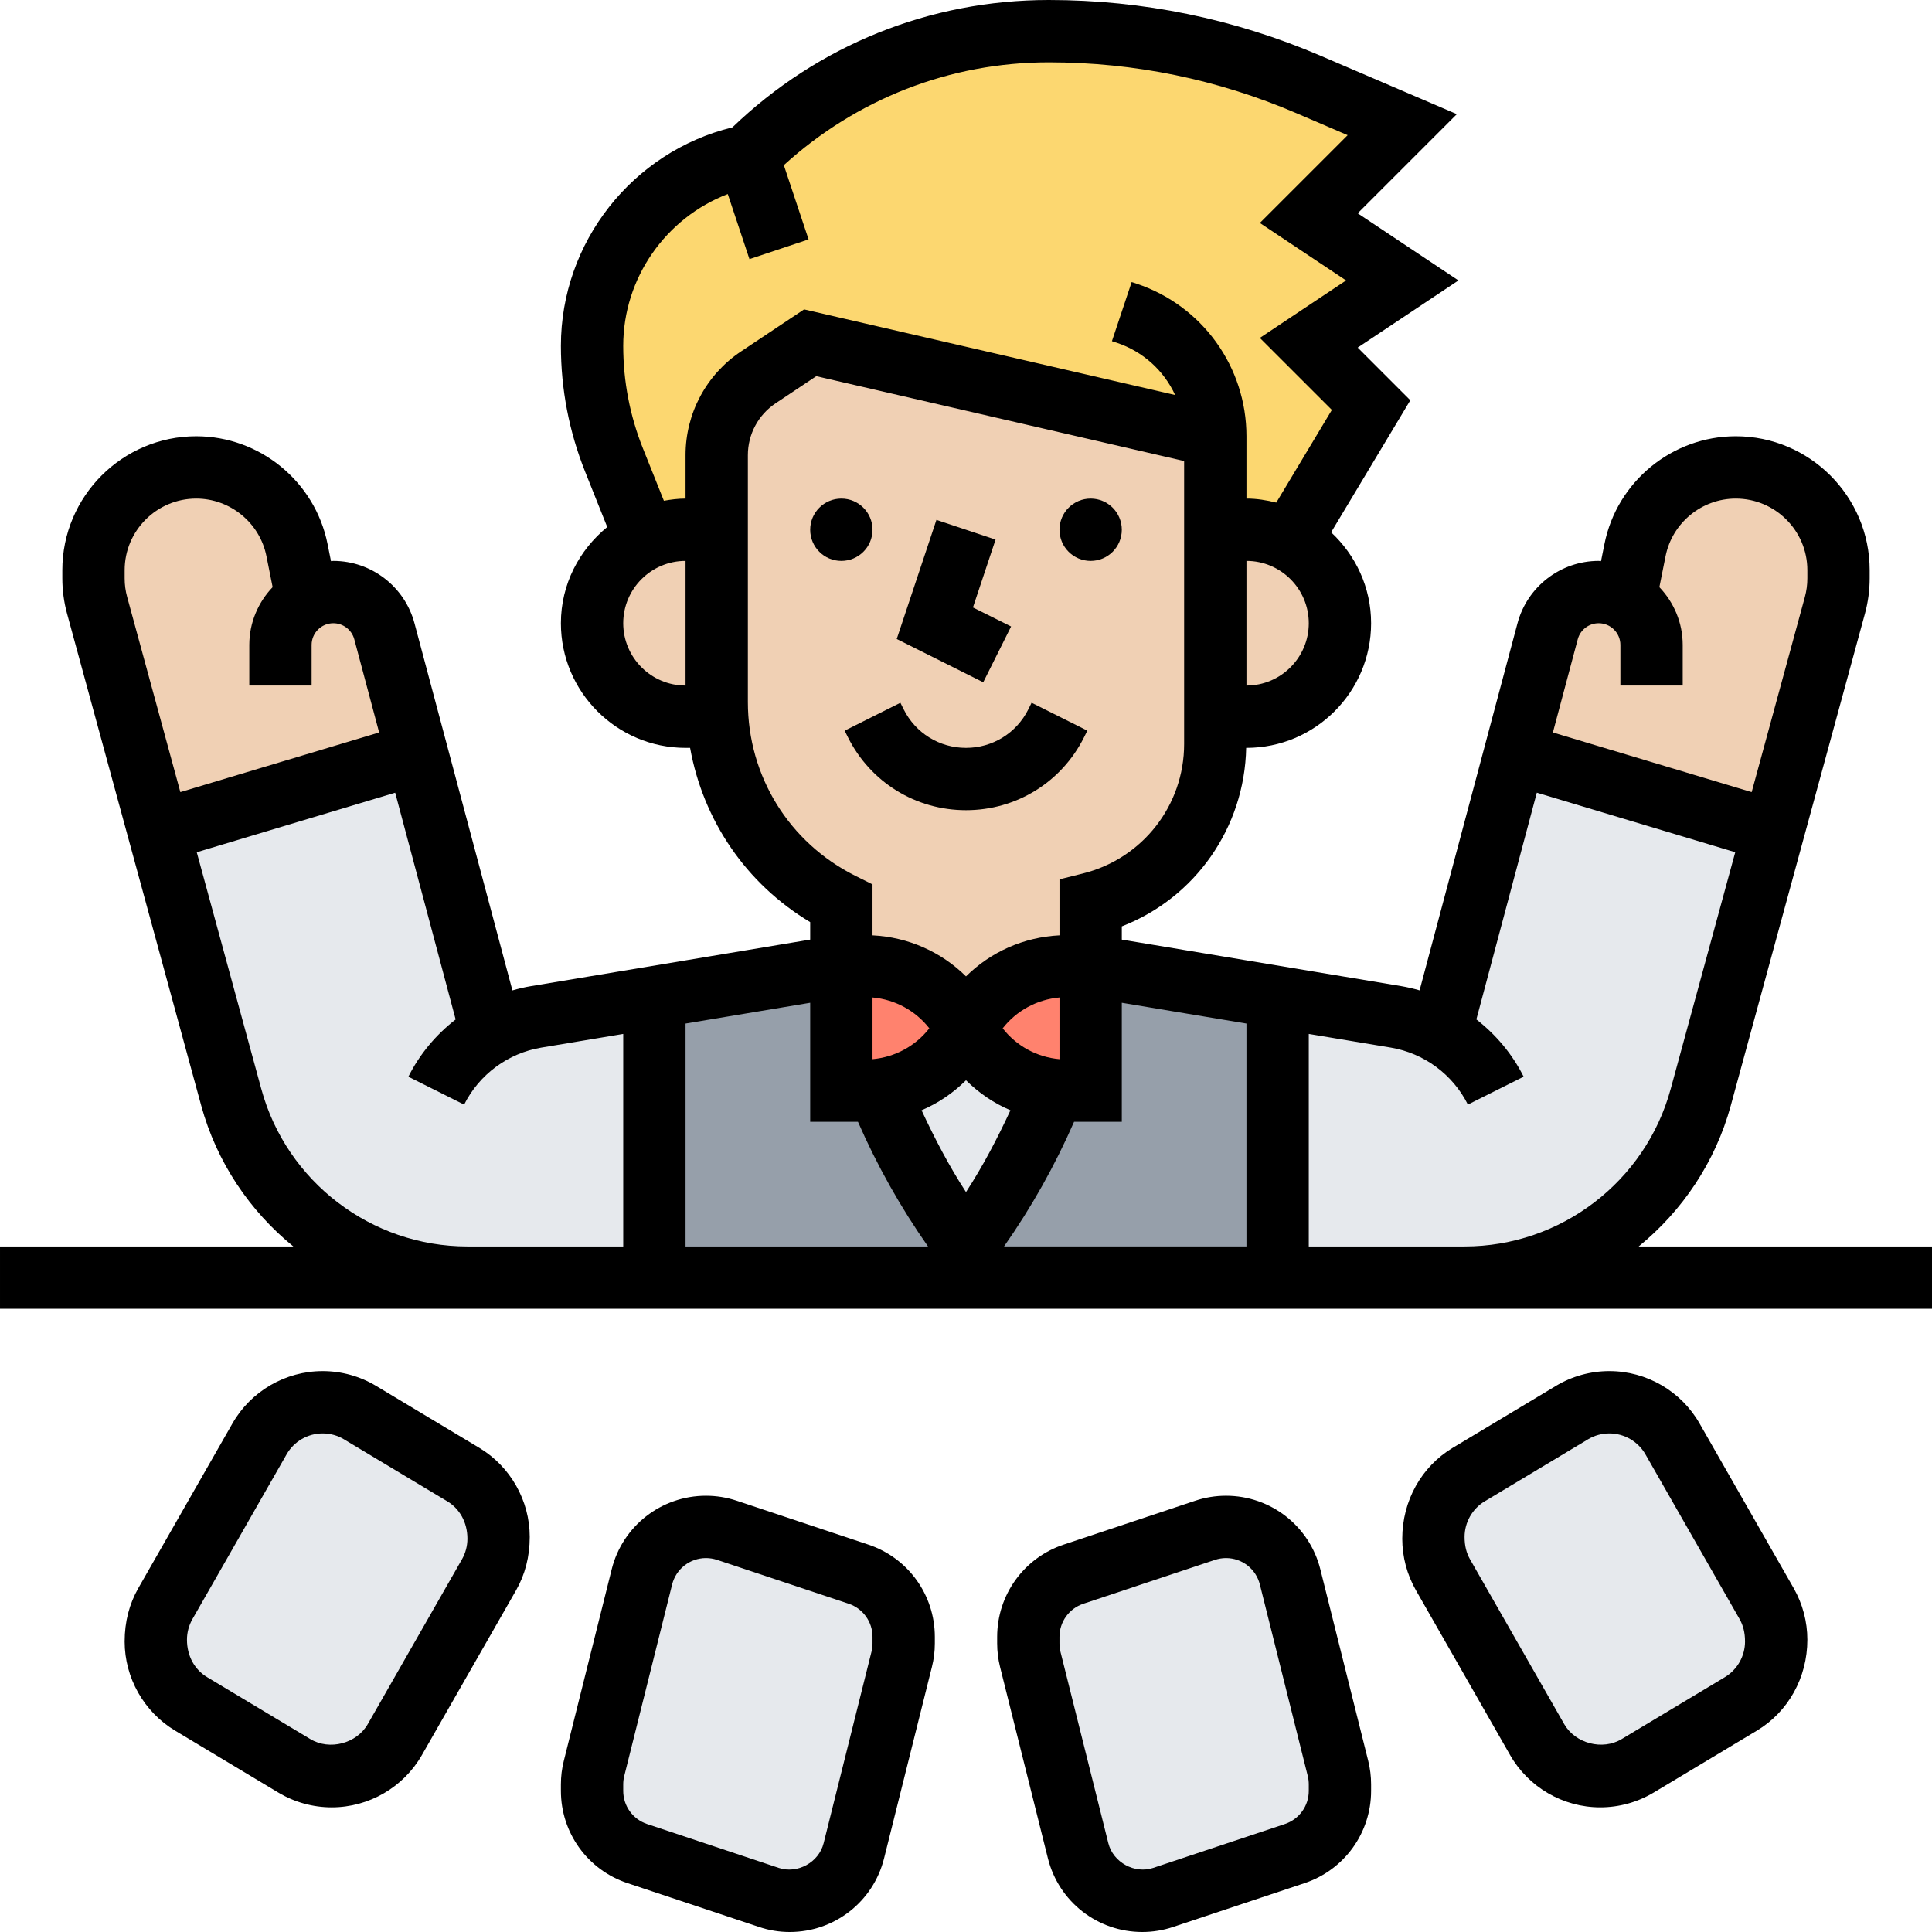
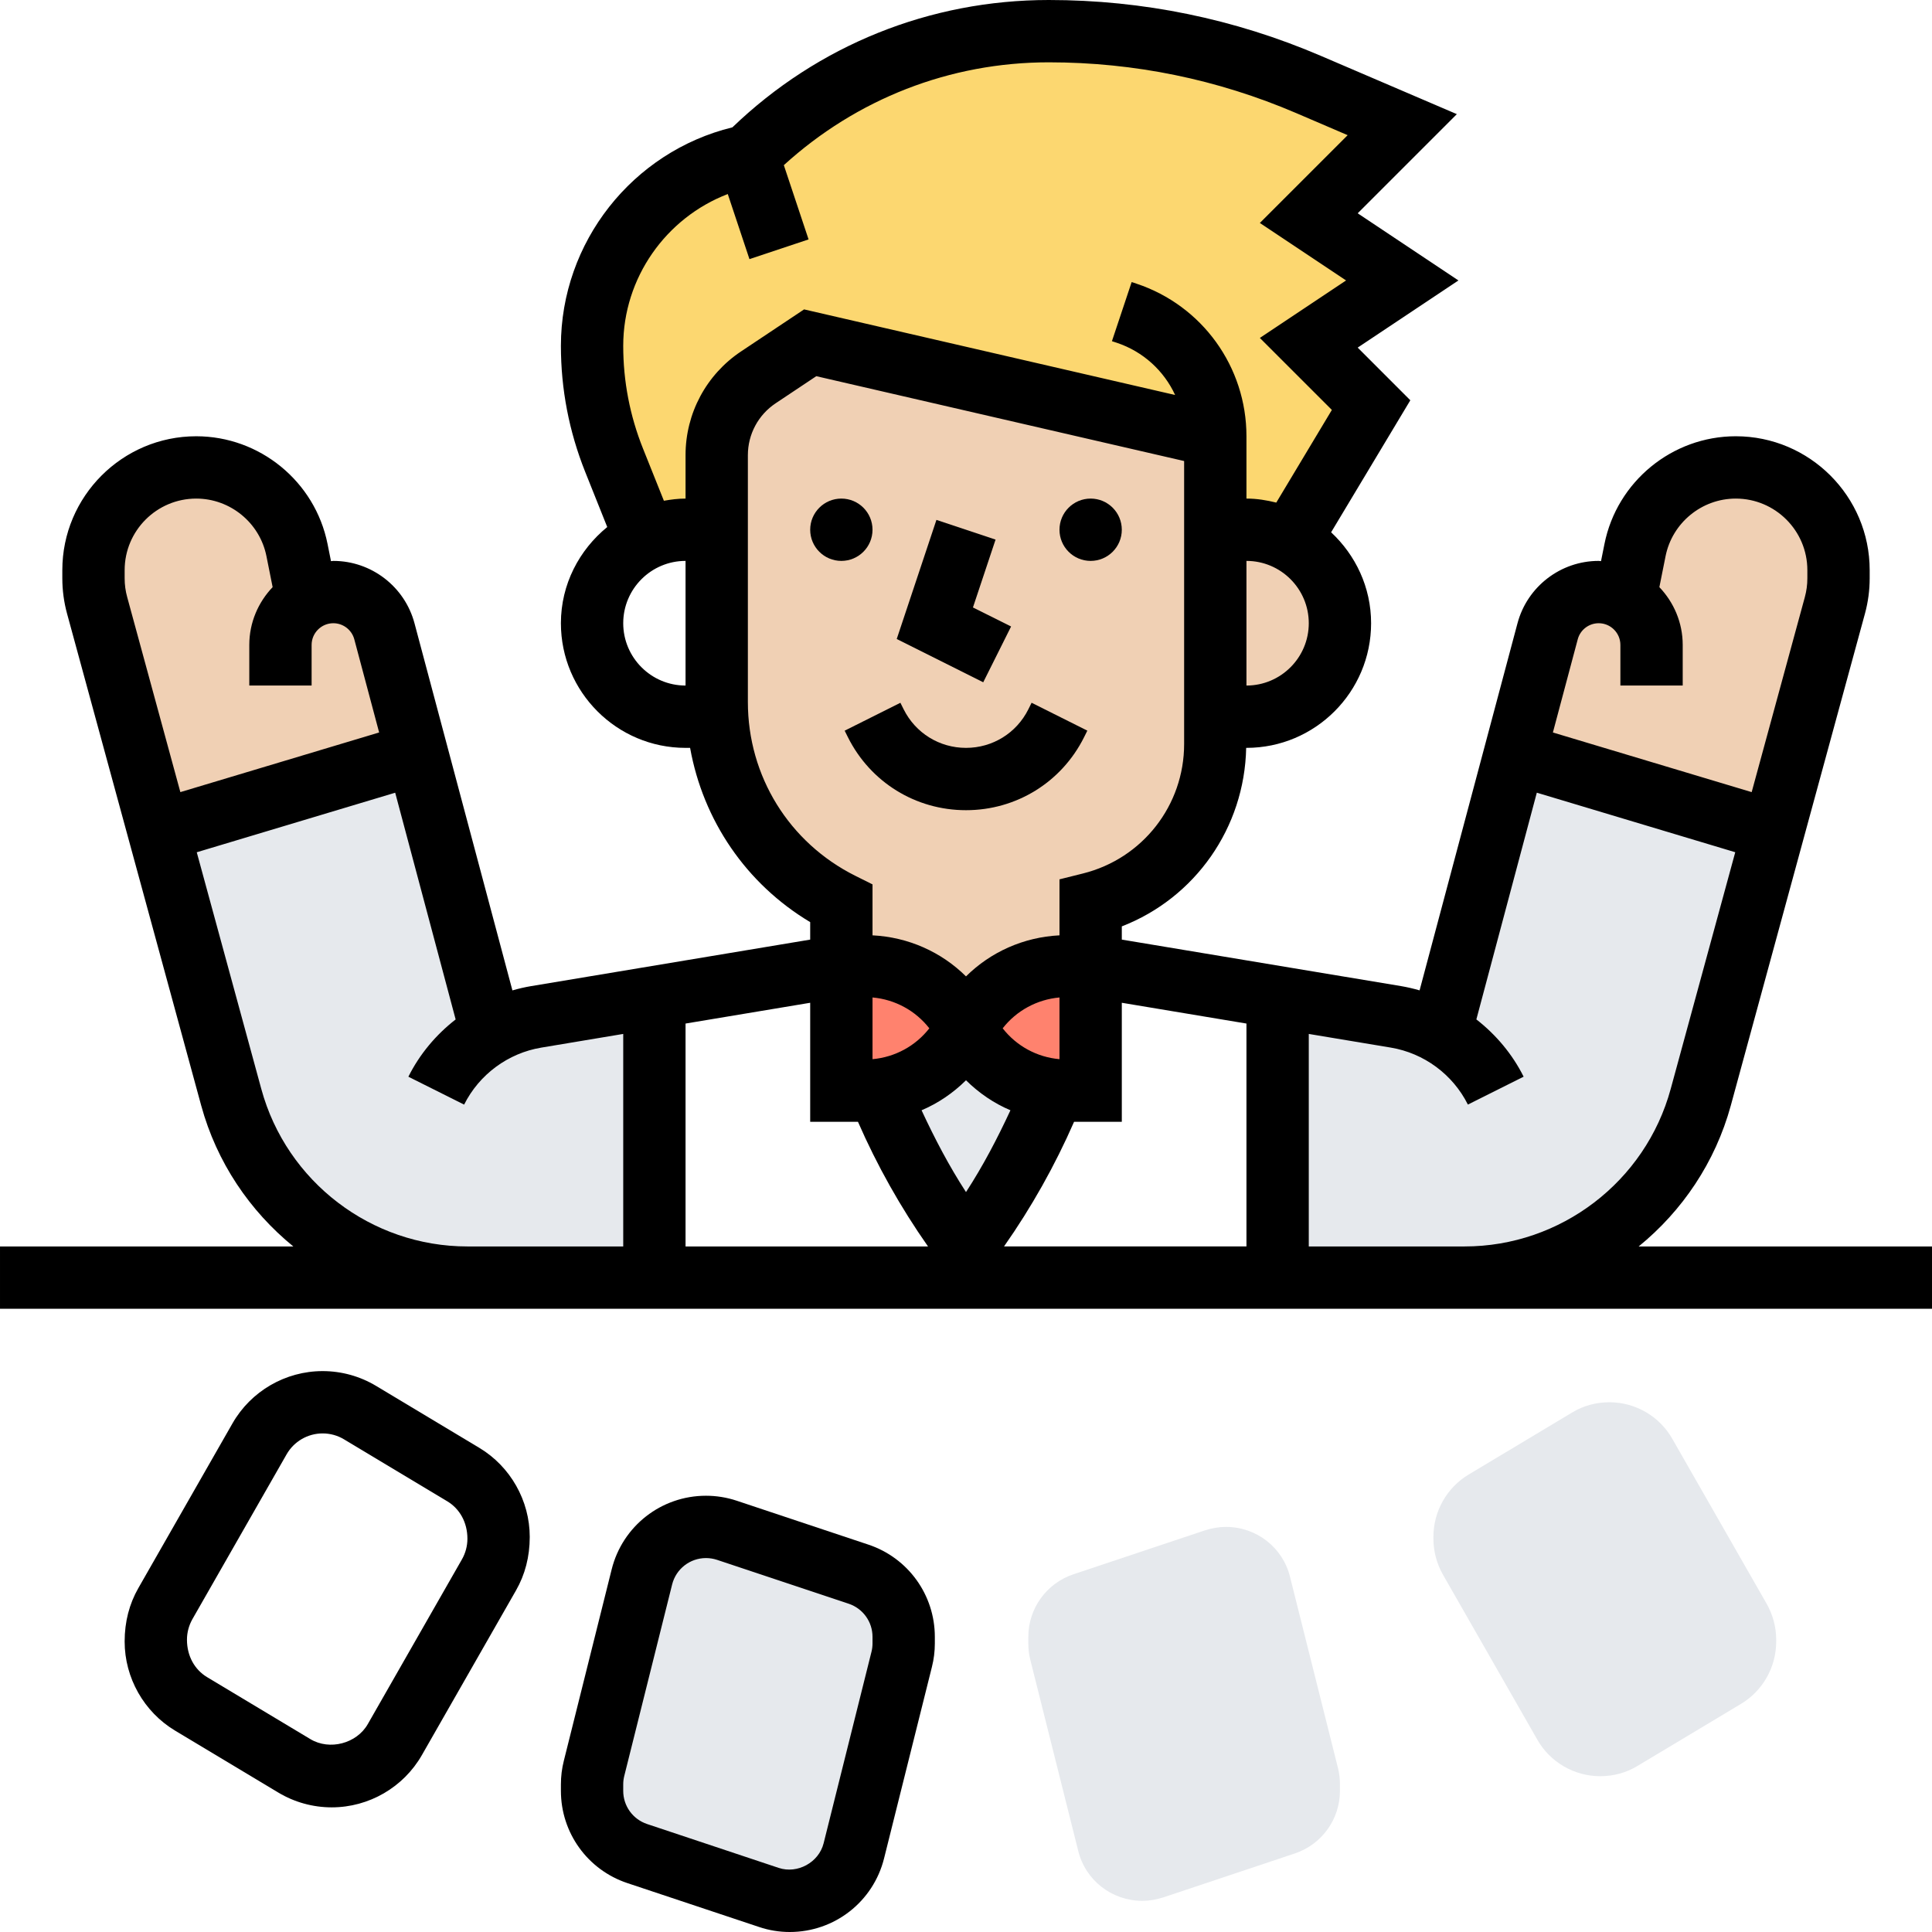
<svg xmlns="http://www.w3.org/2000/svg" id="_x33_0" enable-background="new 0 0 62 62" height="512" viewBox="0 0 62 62" width="512">
  <g>
    <g>
      <g>
        <path d="m39 14-13-3-1.66 1.11c-.84.56-1.34 1.49-1.34 2.5v2.39h-1c-.46 0-.89.1-1.28.29l-1.01-2.52c-.47-1.17-.71-2.42-.71-3.67 0-1.48.52-2.86 1.41-3.95.89-1.08 2.13-1.86 3.59-2.15 1.28-1.28 2.79-2.28 4.43-2.96s3.41-1.04 5.23-1.04c2.86 0 5.7.58 8.33 1.71l3.01 1.29-3 3 3 2-3 2 2 2-2.61 4.34c-.41-.22-.89-.34-1.39-.34h-1z" fill="#fcd770" />
      </g>
      <g>
-         <path d="m35 31v4h-.76c-.14 0-.27-.01-.41-.03v.01c-.72 1.78-1.67 3.47-2.83 5.02-1.16-1.55-2.11-3.24-2.83-5.02v-.01c-.14.02-.27.03-.41.03h-.76v-4l-6 1v9h20v-9z" fill="#969faa" />
-       </g>
+         </g>
      <g>
        <path d="m46.23 33.14 2.38-8.95h.01l8.29 2.48-2.33 8.54c-.93 3.42-4.04 5.79-7.58 5.79h-6v-9l3.79.63c.51.09 1 .26 1.44.51z" fill="#e6e9ed" />
      </g>
      <g>
        <path d="m15.77 33.14c.44-.25.93-.42 1.44-.51l3.79-.63v9h-6c-3.54 0-6.65-2.37-7.58-5.79l-2.33-8.54 8.29-2.48h.01z" fill="#e6e9ed" />
      </g>
      <g>
        <path d="m33.83 34.97v.01c-.72 1.78-1.67 3.47-2.83 5.02-1.16-1.55-2.11-3.24-2.83-5.02v-.01c1.21-.13 2.28-.86 2.83-1.97.55 1.11 1.62 1.84 2.83 1.97z" fill="#e6e9ed" />
      </g>
      <g>
        <path d="m35 31v4h-.76c-.14 0-.27-.01-.41-.03-1.21-.13-2.28-.86-2.83-1.97.61-1.23 1.87-2 3.24-2z" fill="#ff826e" />
      </g>
      <g>
        <path d="m27.76 31c1.37 0 2.63.77 3.24 2-.55 1.11-1.62 1.84-2.83 1.97-.14.02-.27.03-.41.03h-.76v-4z" fill="#ff826e" />
      </g>
      <g>
        <path d="m9.85 19.23c.25-.15.54-.23.85-.23.77 0 1.44.52 1.64 1.26l1.05 3.93h-.01l-8.29 2.48-1.97-7.24c-.08-.29-.12-.58-.12-.87v-.26c0-.91.37-1.74.97-2.33.59-.6 1.42-.97 2.33-.97 1.57 0 2.92 1.11 3.23 2.65z" fill="#f0d0b4" />
      </g>
      <g>
        <path d="m52.15 19.23.32-1.58c.31-1.54 1.66-2.65 3.23-2.65.91 0 1.74.37 2.33.97.6.59.97 1.42.97 2.33v.26c0 .29-.04.58-.12.87l-1.97 7.24-8.29-2.48h-.01l1.05-3.93c.2-.74.87-1.26 1.64-1.26.31 0 .6.08.85.23z" fill="#f0d0b4" />
      </g>
      <g>
        <path d="m41.39 17.34c.96.5 1.61 1.5 1.61 2.66 0 .83-.34 1.58-.88 2.12s-1.29.88-2.12.88h-1v-6h1c.5 0 .98.12 1.39.34z" fill="#f0d0b4" />
      </g>
      <g>
        <path d="m39 23v.88c0 1.21-.41 2.34-1.12 3.25-.7.9-1.7 1.57-2.88 1.87v2h-.76c-1.37 0-2.63.77-3.24 2-.61-1.23-1.87-2-3.24-2h-.76v-2c-2.31-1.16-3.82-3.45-3.98-6-.01-.16-.02-.31-.02-.47v-5.53-2.39c0-1.01.5-1.94 1.34-2.5l1.66-1.11 13 3v3z" fill="#f0d0b4" />
      </g>
      <g>
-         <path d="m23 22.53c0 .16.01.31.02.47h-.01-1.01c-.83 0-1.58-.34-2.12-.88s-.88-1.29-.88-2.12c0-1.2.7-2.23 1.72-2.71.39-.19.82-.29 1.28-.29h1z" fill="#f0d0b4" />
-       </g>
+         </g>
      <g>
        <path d="m57 52.62v.06c0 .82-.43 1.58-1.13 2l-3.32 1.99c-.36.22-.77.33-1.2.33-.83 0-1.61-.45-2.02-1.18l-3.02-5.28c-.2-.35-.31-.75-.31-1.16v-.06c0-.82.43-1.58 1.13-2l3.32-1.99c.36-.22.77-.33 1.2-.33.83 0 1.61.45 2.02 1.18l3.02 5.28c.2.35.31.75.31 1.16z" fill="#e6e9ed" />
      </g>
      <g>
        <path d="m43 57.26v.21c0 .91-.58 1.72-1.45 2.01l-4.22 1.41c-.22.07-.45.11-.67.11-.98 0-1.83-.66-2.06-1.61l-1.54-6.14c-.04-.16-.06-.34-.06-.51v-.21c0-.91.58-1.72 1.45-2.01l4.22-1.41c.22-.07.45-.11.67-.11.98 0 1.83.66 2.06 1.61l1.54 6.14c.04.16.06.34.06.51z" fill="#e6e9ed" />
      </g>
      <g>
        <path d="m29 52.53v.21c0 .17-.02.35-.06.51l-1.54 6.14c-.23.95-1.08 1.61-2.06 1.61-.22 0-.45-.04-.67-.11l-4.22-1.41c-.87-.29-1.45-1.1-1.45-2.01v-.21c0-.17.02-.35.06-.51l1.54-6.14c.23-.95 1.08-1.61 2.06-1.61.22 0 .45.04.67.11l4.22 1.41c.87.29 1.45 1.1 1.45 2.01z" fill="#e6e9ed" />
      </g>
      <g>
-         <path d="m16 49.32v.06c0 .41-.11.81-.31 1.16l-3.02 5.28c-.41.73-1.19 1.18-2.02 1.18-.43 0-.84-.11-1.2-.33l-3.32-1.99c-.7-.42-1.13-1.18-1.13-2v-.06c0-.41.11-.81.31-1.16l3.02-5.28c.41-.73 1.19-1.18 2.02-1.18.43 0 .84.11 1.2.33l3.32 1.99c.7.42 1.13 1.18 1.13 2z" fill="#e6e9ed" />
-       </g>
+         </g>
    </g>
    <g>
      <path d="m52.587 40c1.398-1.139 2.458-2.699 2.957-4.525l4.305-15.786c.1-.368.151-.749.151-1.13v-.262c0-2.369-1.928-4.297-4.297-4.297-2.041 0-3.813 1.453-4.214 3.455l-.111.553c-.025-.001-.049-.008-.075-.008-1.219 0-2.291.823-2.605 2.001l-3.142 11.781c-.195-.056-.395-.103-.597-.137l-8.959-1.492v-.153-.271c2.352-.913 3.94-3.162 3.991-5.729h.009c2.206 0 4-1.794 4-4 0-1.154-.499-2.187-1.283-2.918l2.542-4.237-1.689-1.69 3.233-2.155-3.233-2.155 3.182-3.182-4.365-1.871c-2.775-1.189-5.712-1.792-8.73-1.792-3.816 0-7.41 1.449-10.153 4.086-3.208.785-5.504 3.686-5.504 7.013 0 1.389.262 2.747.777 4.038l.71 1.776c-.899.734-1.487 1.838-1.487 3.087 0 2.206 1.794 4 4 4h.146c.418 2.326 1.797 4.363 3.854 5.592v.408.153l-8.959 1.493c-.203.034-.402.081-.597.137l-3.142-11.781c-.314-1.179-1.386-2.002-2.605-2.002-.026 0-.05.007-.075.008l-.111-.554c-.401-2.001-2.173-3.454-4.214-3.454-2.369 0-4.297 1.928-4.297 4.297v.262c0 .382.051.762.151 1.13l4.305 15.786c.499 1.826 1.559 3.386 2.957 4.525h-9.413v2h62v-2zm-1.284-20c.385 0 .697.313.697.697v1.303h2v-1.303c0-.72-.288-1.371-.749-1.855l.199-.995c.215-1.07 1.162-1.847 2.253-1.847 1.267 0 2.297 1.03 2.297 2.297v.262c0 .204-.027.407-.081.604l-1.706 6.257-6.379-1.914.797-2.989c.08-.304.357-.517.672-.517zm-11.303 12.847v7.153h-7.78c.881-1.256 1.633-2.595 2.248-4h1.532v-3.82zm-10.177.153c-.442.566-1.098.925-1.823.99v-1.98c.726.065 1.381.424 1.823.99zm1.177 1.667c.413.409.894.738 1.426.963-.42.905-.882 1.79-1.426 2.625-.544-.836-1.006-1.721-1.426-2.625.532-.226 1.013-.554 1.426-.963zm3-.677c-.726-.064-1.381-.424-1.823-.99.442-.566 1.098-.925 1.823-.99zm6-11.99v-4c1.103 0 2 .897 2 2s-.897 2-2 2zm-20-2c0-1.103.897-2 2-2v4c-1.103 0-2-.897-2-2zm2-5.395v1.395c-.238 0-.468.03-.695.07l-.671-1.676c-.421-1.053-.634-2.162-.634-3.295 0-2.183 1.369-4.109 3.355-4.872l.696 2.089 1.897-.633-.794-2.383c2.335-2.124 5.325-3.3 8.503-3.3 2.746 0 5.417.548 7.941 1.63l1.65.708-2.818 2.817 2.767 1.845-2.767 1.845 2.311 2.31-1.784 2.974c-.309-.077-.626-.129-.957-.129v-.743-1.257c0-2.226-1.418-4.194-3.53-4.897l-.154-.051-.633 1.897.155.051c.849.283 1.515.9 1.873 1.676l-11.907-2.747-2.023 1.349c-1.115.743-1.781 1.988-1.781 3.327zm2 7.923v-7.922c0-.67.333-1.292.891-1.664l1.305-.87 11.804 2.723v9.082c0 1.968-1.333 3.675-3.243 4.153l-.757.189v1.797c-1.15.058-2.206.532-3 1.317-.794-.785-1.85-1.259-3-1.317v-1.635l-.553-.276c-2.126-1.063-3.447-3.2-3.447-5.577zm3.533 13.472c.614 1.405 1.367 2.744 2.248 4h-7.781v-7.153l4-.667v3.82zm-23.533-17.441v-.262c0-1.267 1.03-2.297 2.297-2.297 1.091 0 2.039.777 2.253 1.846l.199.996c-.461.484-.749 1.135-.749 1.855v1.303h2v-1.303c0-.384.313-.697.697-.697.315 0 .592.213.673.517l.797 2.989-6.379 1.914-1.706-6.257c-.055-.197-.082-.4-.082-.604zm4.386 16.389-2.072-7.598 6.368-1.911 1.94 7.276c-.628.488-1.153 1.11-1.517 1.838l1.789.895c.484-.967 1.409-1.651 2.476-1.829l2.63-.439v6.82h-5c-3.083 0-5.803-2.077-6.614-5.052zm33.614 5.052v-6.82l2.63.438c1.066.178 1.992.861 2.476 1.829l1.789-.895c-.364-.728-.889-1.349-1.517-1.838l1.94-7.276 6.368 1.911-2.072 7.598c-.811 2.976-3.531 5.053-6.614 5.053z" />
      <path d="m27.866 49.568-4.223-1.408c-.318-.106-.651-.16-.987-.16-1.435 0-2.68.972-3.027 2.364l-1.535 6.141c-.063.248-.094.502-.094.756v.21c0 1.346.857 2.535 2.134 2.96l4.223 1.407c.318.108.65.162.987.162 1.435 0 2.68-.972 3.027-2.364l1.535-6.141c.063-.248.094-.502.094-.756v-.21c0-1.346-.857-2.536-2.134-2.961zm.134 3.171c0 .091-.011.183-.034.272l-1.535 6.141c-.154.617-.841.991-1.441.791l-4.224-1.408c-.458-.153-.766-.58-.766-1.063v-.21c0-.091.011-.183.034-.272l1.535-6.141c.125-.5.572-.849 1.087-.849.121 0 .24.02.354.057l4.224 1.408c.458.153.766.58.766 1.063z" />
      <path d="m15.382 46.463-3.313-1.988c-.518-.311-1.111-.475-1.715-.475-1.193 0-2.302.643-2.894 1.679l-3.021 5.286c-.287.503-.439 1.075-.439 1.714 0 1.164.62 2.259 1.618 2.858l3.313 1.988c.518.311 1.111.475 1.715.475 1.193 0 2.302-.643 2.894-1.679l3.021-5.286c.287-.503.439-1.075.439-1.714 0-1.164-.62-2.259-1.618-2.858zm-.558 3.579-3.021 5.286c-.356.625-1.227.853-1.843.482l-3.313-1.988c-.399-.239-.647-.677-.647-1.202 0-.231.061-.46.176-.662l3.021-5.286c.236-.415.68-.672 1.157-.672.242 0 .479.065.686.19l3.313 1.988c.399.239.647.677.647 1.202 0 .232-.061.461-.176.662z" />
-       <path d="m42.372 50.364c-.348-1.392-1.593-2.364-3.028-2.364-.336 0-.669.054-.987.16l-4.223 1.408c-1.277.425-2.134 1.615-2.134 2.96v.21c0 .254.031.508.093.757l1.535 6.14c.348 1.393 1.593 2.365 3.028 2.365.337 0 .669-.054.987-.16l4.223-1.408c1.277-.425 2.134-1.615 2.134-2.96v-.21c0-.254-.031-.508-.093-.757zm-.372 7.108c0 .483-.308.91-.767 1.063l-4.224 1.408c-.595.2-1.287-.174-1.441-.792l-1.535-6.139c-.022-.091-.033-.182-.033-.273v-.21c0-.483.308-.91.767-1.063l4.223-1.408c.114-.038.233-.058.354-.058.515 0 .962.349 1.087.849l1.535 6.139c.023.091.034.182.034.273z" />
-       <path d="m54.54 45.679c-.592-1.036-1.701-1.679-2.894-1.679-.604 0-1.197.164-1.715.475l-3.313 1.988c-.998.599-1.618 1.694-1.618 2.917 0 .58.152 1.151.439 1.654l3.021 5.287c.592 1.036 1.701 1.679 2.894 1.679.604 0 1.197-.164 1.715-.475l3.313-1.988c.998-.599 1.618-1.694 1.618-2.917 0-.58-.152-1.151-.439-1.654zm.813 8.143-3.313 1.988c-.615.37-1.486.142-1.843-.481l-3.021-5.287c-.115-.201-.176-.43-.176-.721 0-.465.248-.903.647-1.143l3.313-1.988c.207-.125.444-.19.686-.19.477 0 .921.257 1.158.671l3.021 5.287c.114.201.175.43.175.721 0 .466-.248.904-.647 1.143z" />
      <circle cx="27" cy="17" r="1" />
      <circle cx="35" cy="17" r="1" />
      <path d="m29 22.764-.105-.211-1.789.895.105.211c.722 1.444 2.174 2.341 3.789 2.341s3.067-.897 3.789-2.342l.105-.211-1.789-.895-.105.212c-.381.762-1.147 1.236-2 1.236s-1.619-.474-2-1.236z" />
      <path d="m32.447 20.105-1.224-.611.726-2.178-1.898-.632-1.274 3.822 2.776 1.389z" />
    </g>
  </g>
</svg>